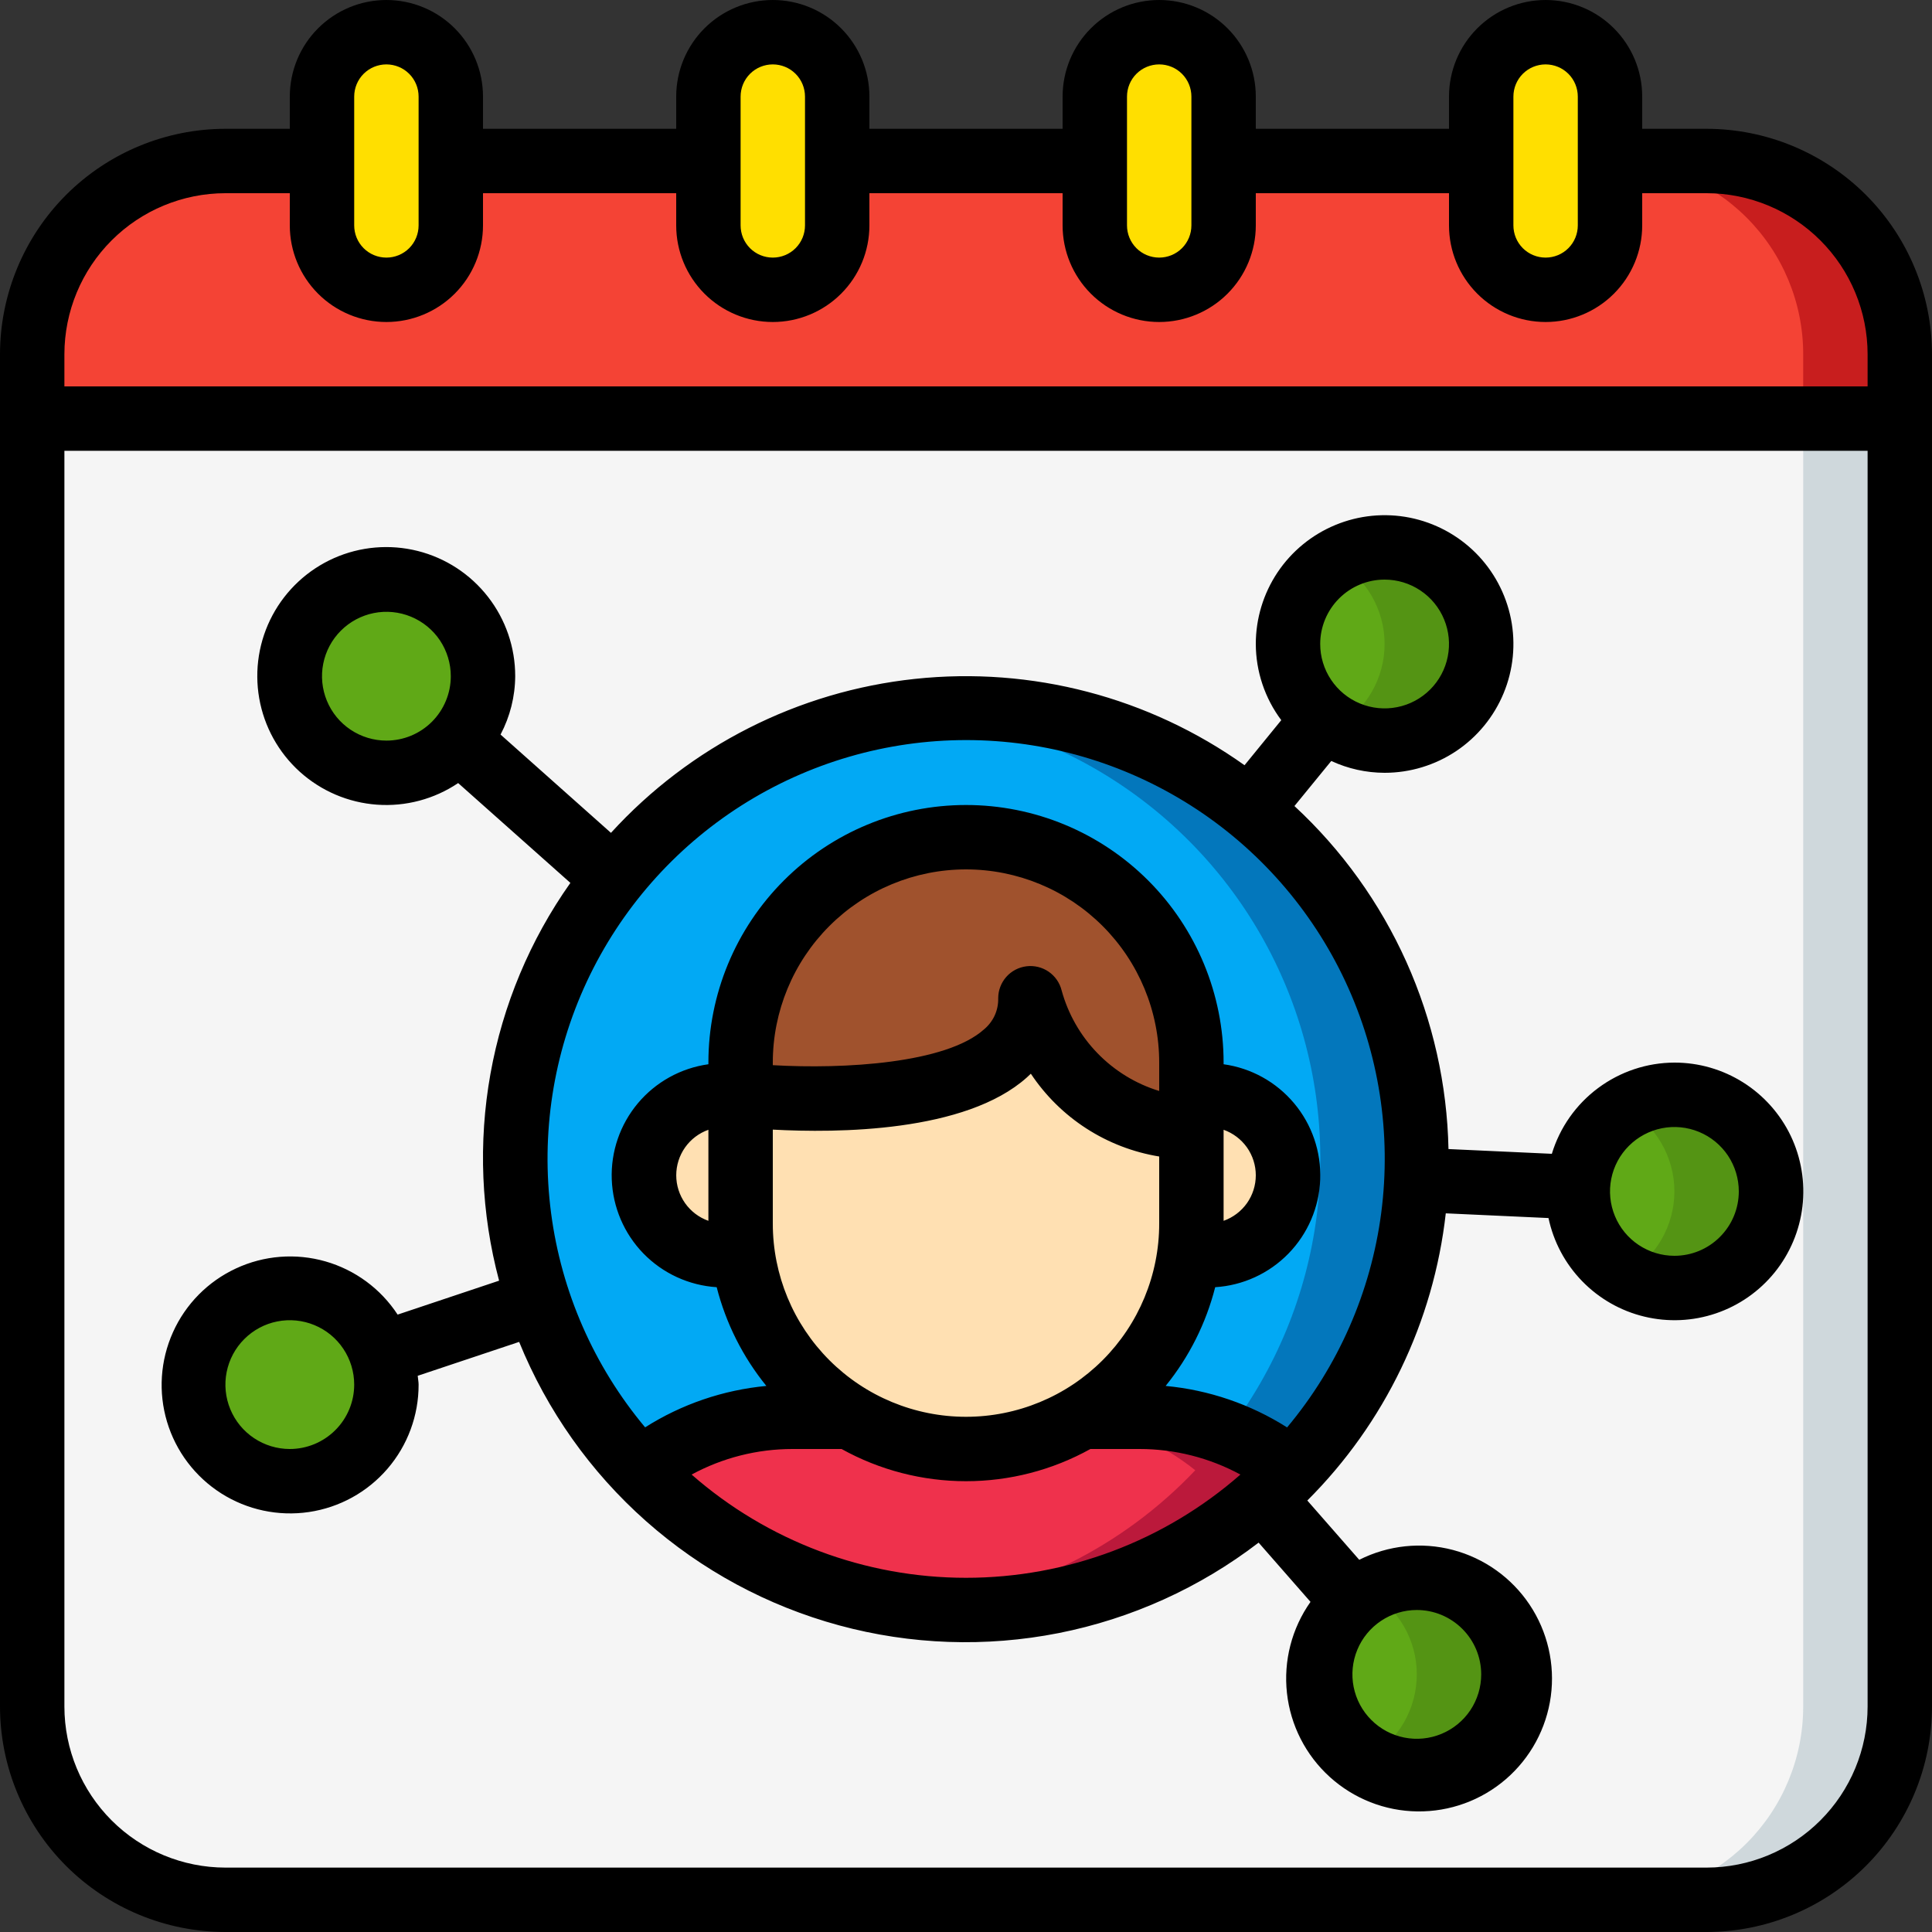
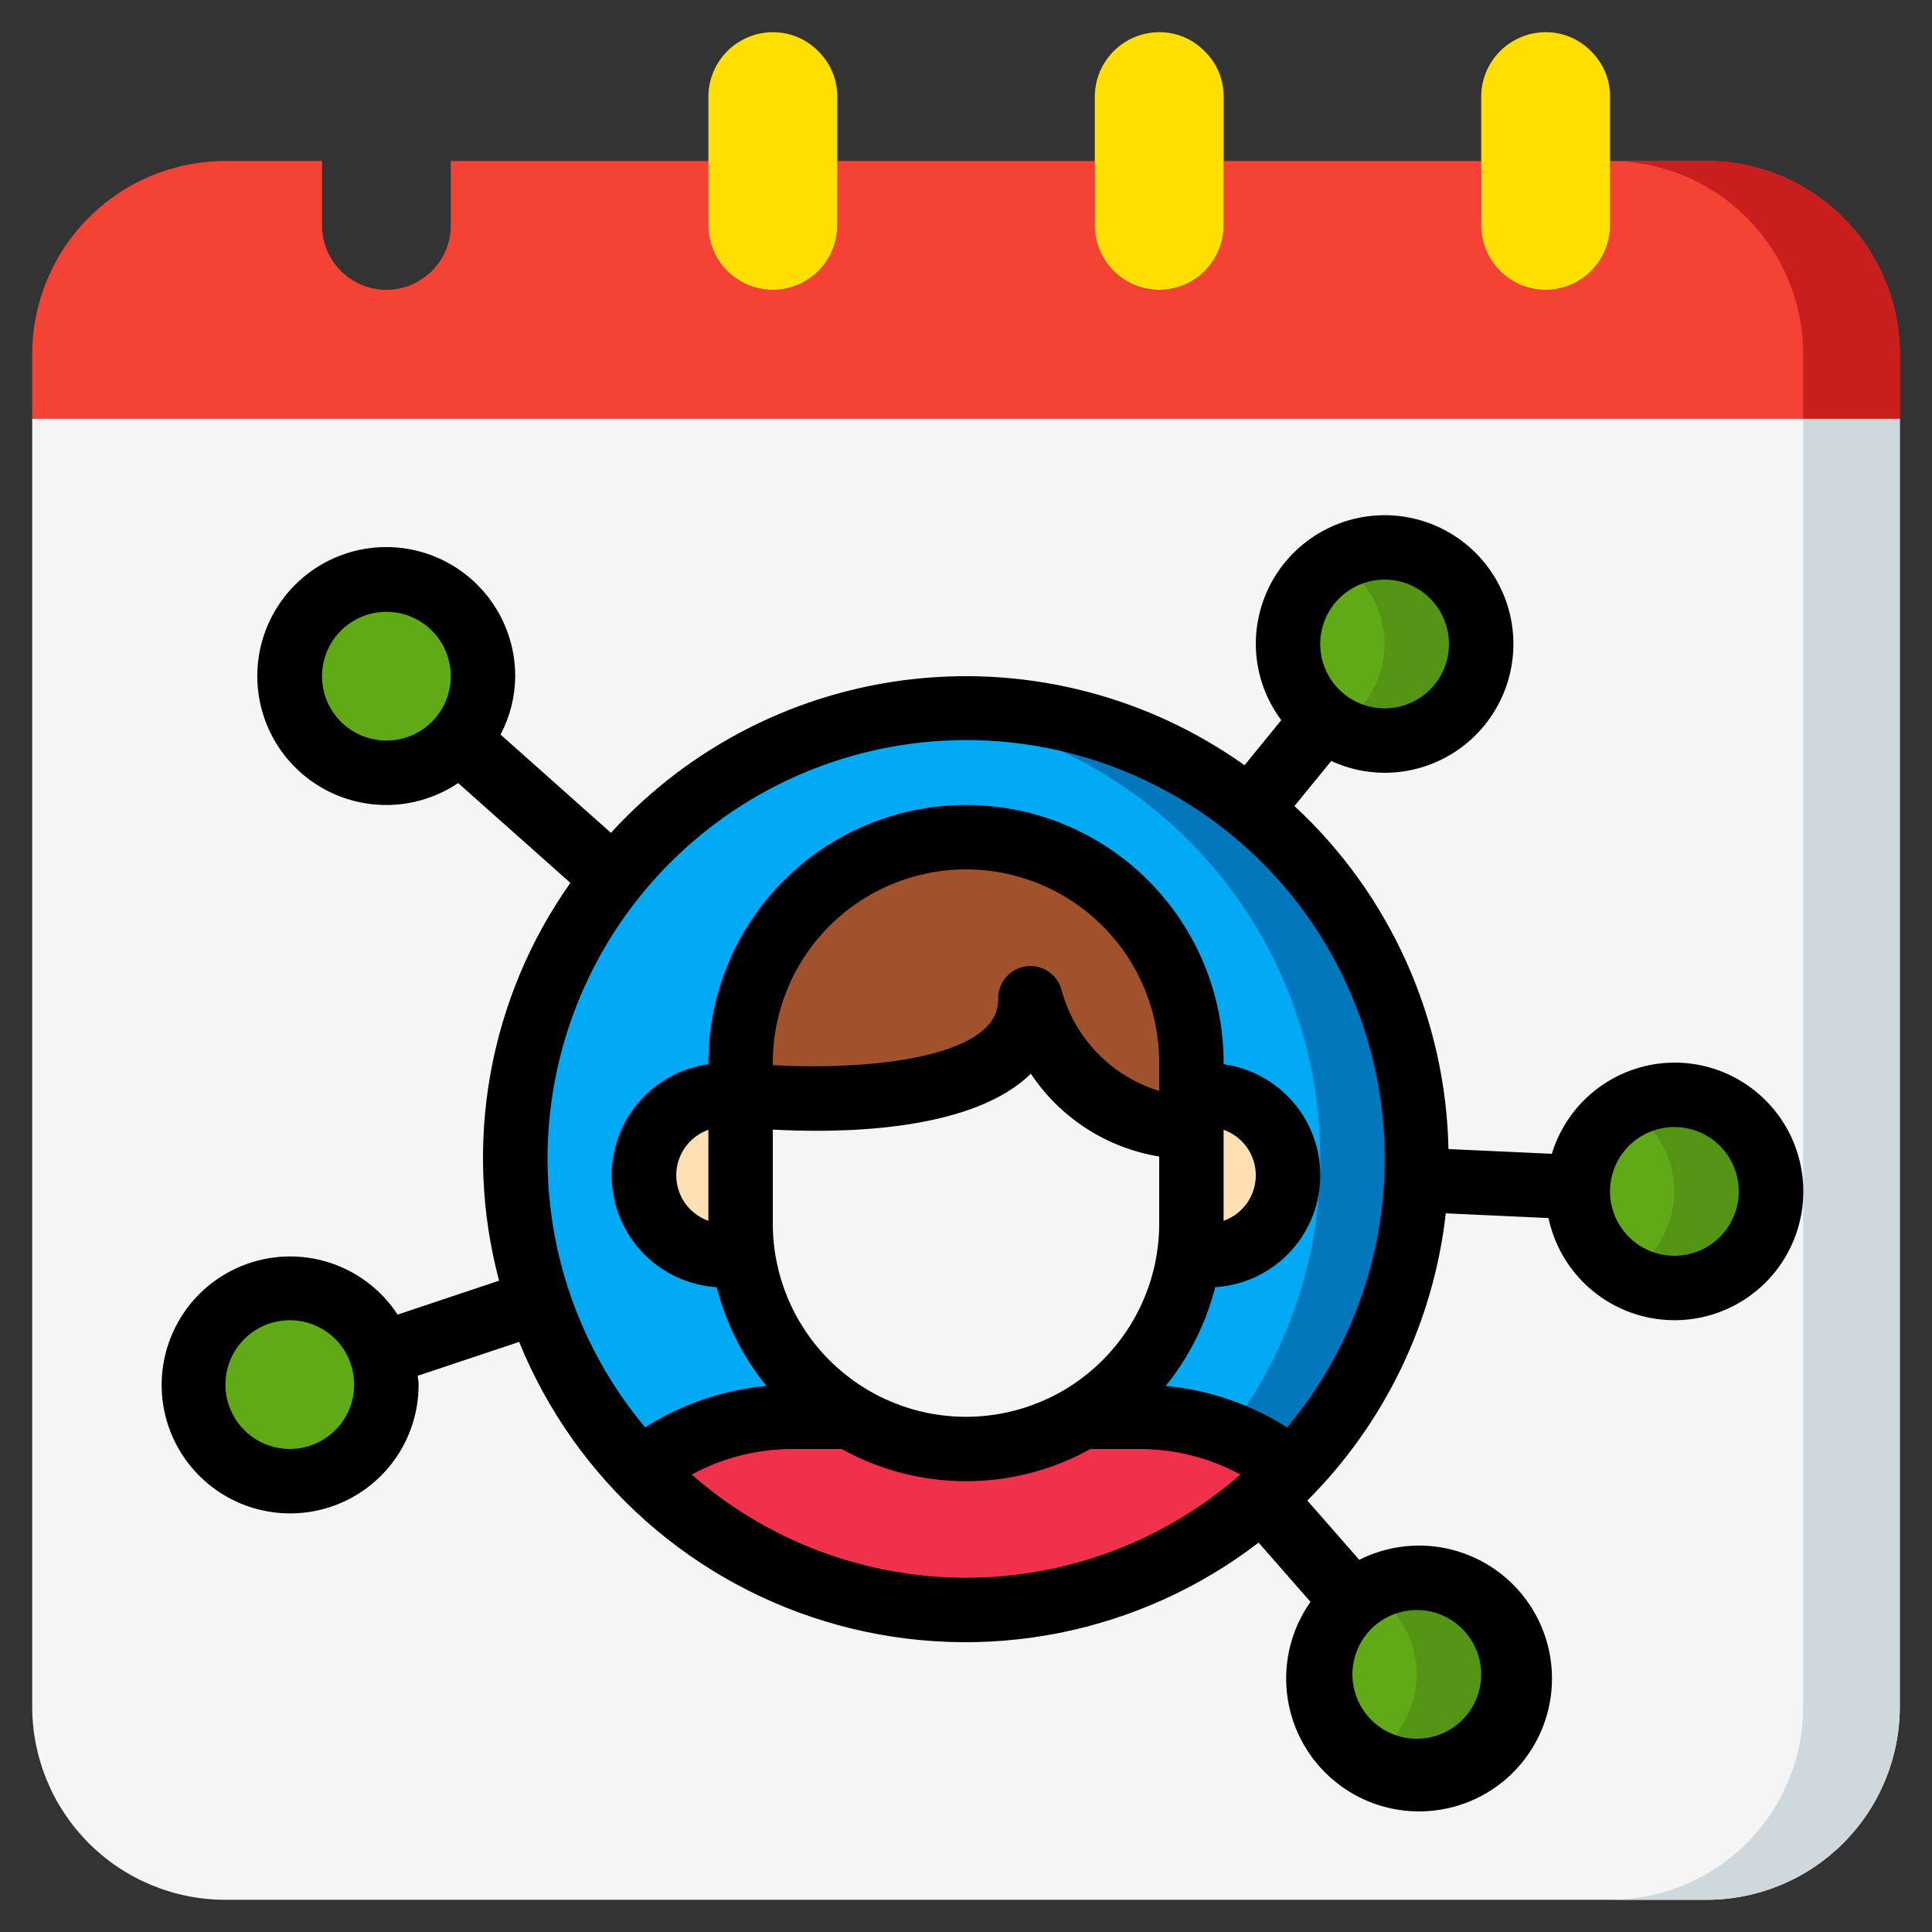
<svg xmlns="http://www.w3.org/2000/svg" width="48" height="48" viewBox="0 0 48 48" fill="none">
  <rect x="0" y="0" width="48" height="48" fill="#333333" stroke="none" />
  <g clip-path="url(#clip0_9764_8169)">
    <path d="M47.2 10.4V42.4C47.2 43.673 46.694 44.894 45.794 45.794C44.894 46.694 43.673 47.2 42.4 47.2H5.6C4.327 47.2 3.106 46.694 2.206 45.794C1.306 44.894 0.8 43.673 0.8 42.4V10.4H47.2Z" fill="#F5F5F5" />
    <path d="M44.8 10.4V42.4C44.8 43.673 44.294 44.894 43.394 45.794C42.494 46.694 41.273 47.2 40 47.2H42.4C43.673 47.2 44.894 46.694 45.794 45.794C46.694 44.894 47.2 43.673 47.2 42.4V10.4H44.8Z" fill="#CFD8DC" />
    <path d="M47.2 8.8V10.4H0.8V8.8C0.8 7.527 1.306 6.306 2.206 5.406C3.106 4.506 4.327 4 5.6 4H8V5.6C8 6.024 8.169 6.431 8.469 6.731C8.769 7.031 9.176 7.2 9.6 7.2C10.024 7.2 10.431 7.031 10.731 6.731C11.031 6.431 11.2 6.024 11.2 5.6V4H17.6V5.6C17.6 6.024 17.769 6.431 18.069 6.731C18.369 7.031 18.776 7.2 19.2 7.2C19.624 7.2 20.031 7.031 20.331 6.731C20.631 6.431 20.8 6.024 20.8 5.6V4H27.2V5.6C27.2 6.024 27.369 6.431 27.669 6.731C27.969 7.031 28.376 7.2 28.8 7.2C29.224 7.2 29.631 7.031 29.931 6.731C30.232 6.431 30.4 6.024 30.4 5.6V4H36.8V5.6C36.8 6.024 36.969 6.431 37.269 6.731C37.569 7.031 37.976 7.2 38.4 7.2C38.824 7.2 39.231 7.031 39.531 6.731C39.831 6.431 40 6.024 40 5.6V4H42.4C43.673 4 44.894 4.506 45.794 5.406C46.694 6.306 47.2 7.527 47.2 8.8Z" fill="#F44335" />
    <path d="M42.4 4H40C41.273 4 42.494 4.506 43.394 5.406C44.294 6.306 44.8 7.527 44.8 8.8V10.4H47.2V8.8C47.2 7.527 46.694 6.306 45.794 5.406C44.894 4.506 43.673 4 42.4 4Z" fill="#C81E1E" />
-     <path d="M11.2 2.4V5.6C11.2 6.024 11.031 6.431 10.731 6.731C10.431 7.032 10.024 7.2 9.6 7.2C9.176 7.2 8.769 7.032 8.469 6.731C8.169 6.431 8 6.024 8 5.6V2.4C8.001 1.976 8.17 1.57 8.47 1.27C8.77 0.97 9.176 0.801 9.6 0.8C9.81 0.799 10.018 0.84 10.212 0.921C10.406 1.002 10.581 1.122 10.728 1.272C10.878 1.419 10.998 1.594 11.079 1.788C11.16 1.982 11.201 2.19 11.2 2.4Z" fill="#FFDF00" />
    <path d="M20.8 2.4V5.6C20.8 6.024 20.631 6.431 20.331 6.731C20.031 7.032 19.624 7.2 19.2 7.2C18.776 7.2 18.369 7.032 18.069 6.731C17.769 6.431 17.6 6.024 17.6 5.6V2.4C17.601 1.976 17.77 1.57 18.07 1.27C18.37 0.97 18.776 0.801 19.2 0.8C19.41 0.799 19.618 0.84 19.812 0.921C20.006 1.002 20.181 1.122 20.328 1.272C20.479 1.419 20.598 1.594 20.679 1.788C20.76 1.982 20.801 2.19 20.8 2.4Z" fill="#FFDF00" />
    <path d="M30.4 2.4V5.6C30.4 6.024 30.231 6.431 29.931 6.731C29.631 7.032 29.224 7.2 28.8 7.2C28.376 7.2 27.969 7.032 27.669 6.731C27.369 6.431 27.2 6.024 27.2 5.6V2.4C27.201 1.976 27.37 1.57 27.67 1.27C27.97 0.97 28.376 0.801 28.8 0.8C29.01 0.799 29.218 0.84 29.412 0.921C29.606 1.002 29.781 1.122 29.928 1.272C30.078 1.419 30.198 1.594 30.279 1.788C30.36 1.982 30.401 2.19 30.4 2.4Z" fill="#FFDF00" />
    <path d="M40 2.4V5.6C40 6.024 39.831 6.431 39.531 6.731C39.231 7.032 38.824 7.2 38.4 7.2C37.976 7.2 37.569 7.032 37.269 6.731C36.969 6.431 36.8 6.024 36.8 5.6V2.4C36.801 1.976 36.97 1.57 37.27 1.27C37.57 0.97 37.976 0.801 38.4 0.8C38.61 0.799 38.818 0.84 39.012 0.921C39.206 1.002 39.381 1.122 39.528 1.272C39.678 1.419 39.798 1.594 39.879 1.788C39.96 1.982 40.001 2.19 40 2.4Z" fill="#FFDF00" />
    <path d="M35.2 28.8C35.201 31.68 34.089 34.449 32.096 36.528C31.024 35.665 29.688 35.196 28.312 35.2H26.88C27.71 34.704 28.398 34.001 28.875 33.16C29.351 32.318 29.601 31.367 29.6 30.4V31.2H30C30.53 31.2 31.039 30.989 31.414 30.614C31.789 30.239 32 29.73 32 29.2C32 28.67 31.789 28.161 31.414 27.786C31.039 27.411 30.53 27.2 30 27.2H29.6V26.4C29.6 24.915 29.01 23.49 27.96 22.44C26.91 21.39 25.485 20.8 24 20.8C22.515 20.8 21.09 21.39 20.04 22.44C18.99 23.49 18.4 24.915 18.4 26.4V27.2H18C17.47 27.2 16.961 27.411 16.586 27.786C16.211 28.161 16 28.67 16 29.2C16 29.73 16.211 30.239 16.586 30.614C16.961 30.989 17.47 31.2 18 31.2H18.4V30.4C18.399 31.367 18.649 32.318 19.125 33.16C19.602 34.001 20.29 34.704 21.12 35.2H19.688C18.312 35.196 16.976 35.665 15.904 36.528C14.638 35.204 13.717 33.59 13.22 31.827C12.723 30.064 12.666 28.206 13.054 26.416C13.442 24.626 14.264 22.958 15.446 21.559C16.628 20.16 18.136 19.073 19.836 18.392C21.536 17.711 23.378 17.457 25.199 17.653C27.02 17.849 28.765 18.489 30.282 19.516C31.798 20.544 33.039 21.927 33.897 23.546C34.754 25.164 35.202 26.968 35.2 28.8Z" fill="#02A9F4" />
    <path d="M24 17.6C23.599 17.601 23.199 17.623 22.8 17.666C24.777 17.876 26.663 18.609 28.263 19.79C29.863 20.971 31.119 22.558 31.901 24.386C32.684 26.214 32.964 28.218 32.715 30.19C32.465 32.163 31.693 34.033 30.48 35.609C31.064 35.827 31.61 36.137 32.096 36.528C33.612 34.943 34.629 32.948 35.02 30.79C35.412 28.632 35.161 26.407 34.298 24.391C33.436 22.374 32 20.656 30.169 19.448C28.338 18.241 26.193 17.599 24 17.6Z" fill="#0377BC" />
    <path d="M32.096 36.528C31.052 37.625 29.796 38.498 28.405 39.095C27.013 39.692 25.514 40 24 40C22.486 40 20.987 39.692 19.596 39.095C18.204 38.498 16.948 37.625 15.904 36.528C16.976 35.665 18.312 35.196 19.688 35.2H21.12C21.989 35.723 22.985 36 24 36C25.015 36 26.011 35.723 26.88 35.2H28.312C29.688 35.196 31.024 35.665 32.096 36.528Z" fill="#EF314C" />
-     <path d="M28.312 35.2H26.88C26.837 35.226 26.789 35.246 26.744 35.27C27.825 35.411 28.846 35.846 29.696 36.528C27.876 38.449 25.431 39.657 22.8 39.935C24.507 40.12 26.234 39.909 27.846 39.318C29.458 38.727 30.913 37.772 32.096 36.528C31.024 35.665 29.688 35.196 28.312 35.2Z" fill="#BB193B" />
    <path d="M9.6 19.2C10.925 19.2 12 18.125 12 16.8C12 15.474 10.925 14.4 9.6 14.4C8.274 14.4 7.2 15.474 7.2 16.8C7.2 18.125 8.274 19.2 9.6 19.2Z" fill="#60A917" />
    <path d="M7.2 36.8C8.526 36.8 9.6 35.725 9.6 34.4C9.6 33.075 8.526 32 7.2 32C5.875 32 4.8 33.075 4.8 34.4C4.8 35.725 5.875 36.8 7.2 36.8Z" fill="#60A917" />
    <path d="M41.6 32C42.925 32 44 30.925 44 29.6C44 28.274 42.925 27.2 41.6 27.2C40.275 27.2 39.2 28.274 39.2 29.6C39.2 30.925 40.275 32 41.6 32Z" fill="#60A917" />
    <path d="M41.6 27.2C41.178 27.202 40.763 27.317 40.4 27.532C40.764 27.74 41.068 28.041 41.278 28.404C41.489 28.768 41.6 29.18 41.6 29.6C41.6 30.02 41.489 30.432 41.278 30.796C41.068 31.159 40.764 31.46 40.4 31.668C40.718 31.856 41.076 31.967 41.445 31.994C41.814 32.02 42.184 31.961 42.526 31.822C42.868 31.681 43.173 31.464 43.418 31.187C43.663 30.91 43.84 30.58 43.936 30.223C44.032 29.865 44.044 29.491 43.971 29.128C43.898 28.766 43.743 28.425 43.517 28.132C43.291 27.84 43 27.604 42.667 27.442C42.335 27.28 41.97 27.197 41.6 27.2Z" fill="#549414" />
    <path d="M35.2 44C36.526 44 37.6 42.925 37.6 41.6C37.6 40.275 36.526 39.2 35.2 39.2C33.875 39.2 32.8 40.275 32.8 41.6C32.8 42.925 33.875 44 35.2 44Z" fill="#60A917" />
    <path d="M35.2 39.2C34.778 39.202 34.363 39.317 34 39.532C34.365 39.74 34.668 40.041 34.879 40.404C35.089 40.768 35.2 41.18 35.2 41.6C35.2 42.02 35.089 42.432 34.879 42.796C34.668 43.159 34.365 43.46 34 43.668C34.319 43.856 34.676 43.967 35.045 43.994C35.414 44.02 35.784 43.961 36.126 43.822C36.468 43.681 36.774 43.464 37.018 43.187C37.263 42.91 37.44 42.58 37.536 42.222C37.632 41.865 37.644 41.491 37.571 41.128C37.498 40.766 37.343 40.425 37.117 40.132C36.891 39.84 36.6 39.603 36.268 39.442C35.935 39.28 35.57 39.197 35.2 39.2Z" fill="#549414" />
    <path d="M34.4 18.4C35.725 18.4 36.8 17.326 36.8 16C36.8 14.675 35.725 13.6 34.4 13.6C33.075 13.6 32 14.675 32 16C32 17.326 33.075 18.4 34.4 18.4Z" fill="#60A917" />
    <path d="M34.4 13.6C33.978 13.602 33.563 13.717 33.2 13.932C33.565 14.14 33.868 14.441 34.078 14.804C34.289 15.168 34.4 15.58 34.4 16C34.4 16.42 34.289 16.832 34.078 17.195C33.868 17.559 33.565 17.86 33.2 18.068C33.519 18.256 33.876 18.367 34.245 18.394C34.614 18.42 34.984 18.361 35.326 18.221C35.668 18.081 35.974 17.864 36.218 17.587C36.463 17.31 36.64 16.98 36.736 16.622C36.831 16.265 36.844 15.891 36.771 15.528C36.698 15.166 36.543 14.825 36.317 14.532C36.091 14.24 35.8 14.003 35.468 13.842C35.135 13.68 34.77 13.597 34.4 13.6Z" fill="#549414" />
-     <path d="M29.6 28V30.4C29.601 31.367 29.351 32.318 28.874 33.16C28.398 34.001 27.71 34.704 26.88 35.2C26.01 35.724 25.015 36 24 36C22.985 36 21.989 35.724 21.12 35.2C20.29 34.704 19.602 34.001 19.125 33.16C18.649 32.318 18.399 31.367 18.4 30.4V27.2C18.4 27.2 25.6 28 25.6 24.8C25.6 24.8 26.4 28 29.6 28Z" fill="#FFE0B2" />
    <path d="M29.6 26.4V28C26.4 28 25.6 24.8 25.6 24.8C25.6 28 18.4 27.2 18.4 27.2V26.4C18.4 24.915 18.99 23.491 20.04 22.44C21.09 21.39 22.515 20.8 24 20.8C25.485 20.8 26.91 21.39 27.96 22.44C29.01 23.491 29.6 24.915 29.6 26.4Z" fill="#A0522D" />
    <path d="M18.4 27.2V31.2H18C17.47 31.2 16.961 30.989 16.586 30.614C16.211 30.239 16 29.73 16 29.2C16 28.669 16.211 28.161 16.586 27.786C16.961 27.411 17.47 27.2 18 27.2H18.4Z" fill="#FFE0B2" />
    <path d="M32 29.2C32 29.73 31.789 30.239 31.414 30.614C31.039 30.989 30.53 31.2 30 31.2H29.6V27.2H30C30.263 27.199 30.523 27.25 30.767 27.351C31.009 27.451 31.23 27.598 31.416 27.784C31.602 27.97 31.749 28.191 31.85 28.434C31.95 28.677 32.001 28.937 32 29.2Z" fill="#FFE0B2" />
-     <path d="M42.4 3.2H40.8V2.4C40.8 1.763 40.547 1.153 40.097 0.703C39.647 0.253 39.036 0 38.4 0C37.764 0 37.153 0.253 36.703 0.703C36.253 1.153 36 1.763 36 2.4V3.2H31.2V2.4C31.2 1.763 30.947 1.153 30.497 0.703C30.047 0.253 29.436 0 28.8 0C28.163 0 27.553 0.253 27.103 0.703C26.653 1.153 26.4 1.763 26.4 2.4V3.2H21.6V2.4C21.6 1.763 21.347 1.153 20.897 0.703C20.447 0.253 19.837 0 19.2 0C18.564 0 17.953 0.253 17.503 0.703C17.053 1.153 16.8 1.763 16.8 2.4V3.2H12V2.4C12 1.763 11.747 1.153 11.297 0.703C10.847 0.253 10.236 0 9.6 0C8.963 0 8.353 0.253 7.903 0.703C7.453 1.153 7.2 1.763 7.2 2.4V3.2H5.6C4.115 3.202 2.692 3.793 1.642 4.842C0.593 5.892 0.002 7.315 0 8.8L0 42.4C0.002 43.885 0.593 45.308 1.642 46.358C2.692 47.407 4.115 47.998 5.6 48H42.4C43.885 47.998 45.308 47.407 46.358 46.358C47.407 45.308 47.998 43.885 48 42.4V8.8C47.998 7.315 47.407 5.892 46.358 4.842C45.308 3.793 43.885 3.202 42.4 3.2ZM37.6 2.4C37.6 2.188 37.684 1.984 37.834 1.834C37.984 1.684 38.188 1.6 38.4 1.6C38.612 1.6 38.816 1.684 38.966 1.834C39.116 1.984 39.2 2.188 39.2 2.4V5.6C39.2 5.812 39.116 6.016 38.966 6.166C38.816 6.316 38.612 6.4 38.4 6.4C38.188 6.4 37.984 6.316 37.834 6.166C37.684 6.016 37.6 5.812 37.6 5.6V2.4ZM28 2.4C28 2.188 28.084 1.984 28.234 1.834C28.384 1.684 28.588 1.6 28.8 1.6C29.012 1.6 29.216 1.684 29.366 1.834C29.516 1.984 29.6 2.188 29.6 2.4V5.6C29.6 5.812 29.516 6.016 29.366 6.166C29.216 6.316 29.012 6.4 28.8 6.4C28.588 6.4 28.384 6.316 28.234 6.166C28.084 6.016 28 5.812 28 5.6V2.4ZM18.4 2.4C18.4 2.188 18.484 1.984 18.634 1.834C18.784 1.684 18.988 1.6 19.2 1.6C19.412 1.6 19.616 1.684 19.766 1.834C19.916 1.984 20 2.188 20 2.4V5.6C20 5.812 19.916 6.016 19.766 6.166C19.616 6.316 19.412 6.4 19.2 6.4C18.988 6.4 18.784 6.316 18.634 6.166C18.484 6.016 18.4 5.812 18.4 5.6V2.4ZM8.8 2.4C8.8 2.188 8.884 1.984 9.034 1.834C9.184 1.684 9.388 1.6 9.6 1.6C9.812 1.6 10.016 1.684 10.166 1.834C10.316 1.984 10.4 2.188 10.4 2.4V5.6C10.4 5.812 10.316 6.016 10.166 6.166C10.016 6.316 9.812 6.4 9.6 6.4C9.388 6.4 9.184 6.316 9.034 6.166C8.884 6.016 8.8 5.812 8.8 5.6V2.4ZM42.4 46.4H5.6C4.54 46.399 3.523 45.977 2.773 45.227C2.023 44.477 1.601 43.461 1.6 42.4V11.2H46.4V42.4C46.399 43.461 45.977 44.477 45.227 45.227C44.477 45.977 43.461 46.399 42.4 46.4ZM46.4 9.6H1.6V8.8C1.601 7.74 2.023 6.723 2.773 5.973C3.523 5.223 4.54 4.801 5.6 4.8H7.2V5.6C7.2 6.237 7.453 6.847 7.903 7.297C8.353 7.747 8.963 8 9.6 8C10.236 8 10.847 7.747 11.297 7.297C11.747 6.847 12 6.237 12 5.6V4.8H16.8V5.6C16.8 6.237 17.053 6.847 17.503 7.297C17.953 7.747 18.564 8 19.2 8C19.837 8 20.447 7.747 20.897 7.297C21.347 6.847 21.6 6.237 21.6 5.6V4.8H26.4V5.6C26.4 6.237 26.653 6.847 27.103 7.297C27.553 7.747 28.163 8 28.8 8C29.436 8 30.047 7.747 30.497 7.297C30.947 6.847 31.2 6.237 31.2 5.6V4.8H36V5.6C36 6.237 36.253 6.847 36.703 7.297C37.153 7.747 37.764 8 38.4 8C39.036 8 39.647 7.747 40.097 7.297C40.547 6.847 40.8 6.237 40.8 5.6V4.8H42.4C43.461 4.801 44.477 5.223 45.227 5.973C45.977 6.723 46.399 7.74 46.4 8.8V9.6Z" fill="black" />
    <path d="M41.6 26.4C40.917 26.402 40.253 26.624 39.705 27.032C39.157 27.439 38.754 28.012 38.555 28.666L35.987 28.548C35.954 26.943 35.598 25.362 34.941 23.897C34.283 22.433 33.338 21.116 32.16 20.026L33.075 18.906C33.49 19.099 33.942 19.199 34.4 19.2C35.033 19.2 35.652 19.012 36.178 18.661C36.704 18.309 37.114 17.809 37.356 17.225C37.599 16.64 37.662 15.996 37.539 15.376C37.415 14.755 37.11 14.185 36.663 13.737C36.215 13.29 35.645 12.985 35.024 12.861C34.404 12.738 33.76 12.801 33.175 13.044C32.591 13.286 32.091 13.696 31.739 14.222C31.388 14.748 31.2 15.367 31.2 16C31.202 16.682 31.424 17.346 31.833 17.892L30.92 19.012C28.544 17.32 25.631 16.557 22.731 16.867C19.831 17.176 17.145 18.537 15.179 20.692L12.436 18.25C12.672 17.803 12.797 17.306 12.8 16.8C12.801 16.085 12.563 15.391 12.123 14.827C11.684 14.263 11.069 13.862 10.376 13.688C9.682 13.514 8.951 13.577 8.297 13.867C7.644 14.157 7.106 14.657 6.769 15.288C6.433 15.918 6.317 16.643 6.44 17.348C6.563 18.052 6.918 18.695 7.448 19.174C7.979 19.653 8.654 19.941 9.367 19.992C10.08 20.043 10.79 19.854 11.383 19.455L14.171 21.935C13.169 23.352 12.491 24.972 12.185 26.68C11.879 28.388 11.953 30.142 12.4 31.818L9.879 32.661C9.459 32.019 8.822 31.55 8.085 31.339C7.347 31.128 6.558 31.19 5.863 31.514C5.167 31.837 4.611 32.4 4.297 33.1C3.982 33.8 3.93 34.589 4.15 35.324C4.37 36.059 4.848 36.69 5.495 37.102C6.142 37.513 6.916 37.678 7.675 37.566C8.434 37.454 9.127 37.072 9.627 36.491C10.128 35.909 10.402 35.167 10.4 34.4C10.4 34.325 10.383 34.255 10.378 34.181L12.898 33.339C13.591 35.045 14.67 36.569 16.049 37.791C17.428 39.013 19.07 39.899 20.849 40.382C22.627 40.865 24.492 40.93 26.3 40.574C28.107 40.217 29.808 39.448 31.27 38.326L32.559 39.798C32.094 40.456 31.886 41.262 31.974 42.063C32.062 42.864 32.44 43.606 33.037 44.147C33.634 44.689 34.408 44.994 35.214 45.004C36.02 45.014 36.802 44.73 37.413 44.203C38.023 43.677 38.42 42.946 38.529 42.147C38.637 41.348 38.45 40.537 38.002 39.867C37.554 39.197 36.877 38.714 36.097 38.508C35.318 38.303 34.49 38.39 33.77 38.753L32.48 37.28C34.403 35.361 35.616 32.845 35.92 30.145L38.472 30.262C38.597 30.853 38.887 31.397 39.309 31.831C39.73 32.264 40.266 32.57 40.854 32.711C41.442 32.853 42.058 32.825 42.63 32.631C43.203 32.437 43.709 32.084 44.09 31.614C44.47 31.144 44.71 30.576 44.781 29.976C44.852 29.375 44.751 28.767 44.491 28.221C44.23 27.676 43.82 27.215 43.309 26.893C42.797 26.57 42.205 26.399 41.6 26.4ZM34.4 14.4C34.717 14.4 35.026 14.494 35.289 14.67C35.552 14.845 35.757 15.095 35.878 15.388C35.999 15.68 36.031 16.002 35.969 16.312C35.908 16.623 35.755 16.908 35.532 17.131C35.308 17.355 35.023 17.508 34.712 17.569C34.402 17.631 34.08 17.599 33.788 17.478C33.495 17.357 33.246 17.152 33.07 16.889C32.894 16.626 32.8 16.317 32.8 16C32.8 15.576 32.969 15.169 33.269 14.869C33.569 14.569 33.976 14.4 34.4 14.4ZM9.6 18.4C9.284 18.4 8.974 18.306 8.711 18.13C8.448 17.955 8.243 17.705 8.122 17.412C8.001 17.12 7.969 16.798 8.031 16.488C8.093 16.177 8.245 15.892 8.469 15.669C8.693 15.445 8.978 15.293 9.288 15.231C9.598 15.169 9.92 15.201 10.212 15.322C10.505 15.443 10.755 15.648 10.931 15.911C11.106 16.174 11.2 16.484 11.2 16.8C11.2 17.224 11.031 17.631 10.732 17.931C10.431 18.232 10.024 18.4 9.6 18.4ZM7.2 36C6.884 36 6.574 35.906 6.311 35.73C6.048 35.555 5.843 35.305 5.722 35.012C5.601 34.72 5.569 34.398 5.631 34.088C5.693 33.778 5.845 33.492 6.069 33.269C6.293 33.045 6.578 32.892 6.888 32.831C7.198 32.769 7.52 32.801 7.812 32.922C8.105 33.043 8.355 33.248 8.53 33.511C8.706 33.774 8.8 34.084 8.8 34.4C8.8 34.824 8.632 35.231 8.331 35.531C8.031 35.831 7.624 36 7.2 36ZM17.183 36.635C17.952 36.218 18.813 36 19.688 36H20.909C21.855 36.525 22.919 36.8 24 36.8C25.082 36.8 26.145 36.525 27.091 36H28.312C29.187 36 30.048 36.218 30.818 36.635C28.932 38.288 26.509 39.2 24 39.2C21.492 39.2 19.069 38.288 17.183 36.635ZM30.4 28.069C30.634 28.152 30.836 28.305 30.98 28.507C31.123 28.71 31.2 28.952 31.2 29.2C31.2 29.448 31.123 29.69 30.98 29.893C30.836 30.095 30.634 30.248 30.4 30.331V28.069ZM19.2 30.4V28.065C20.786 28.151 23.984 28.137 25.512 26.769C25.547 26.738 25.579 26.707 25.611 26.676C25.973 27.22 26.442 27.683 26.991 28.037C27.54 28.391 28.156 28.628 28.8 28.733V30.4C28.8 31.673 28.294 32.894 27.394 33.794C26.494 34.694 25.273 35.2 24 35.2C22.727 35.2 21.506 34.694 20.606 33.794C19.706 32.894 19.2 31.673 19.2 30.4ZM28.8 27.105C28.218 26.927 27.691 26.604 27.267 26.167C26.843 25.73 26.537 25.194 26.376 24.607C26.329 24.417 26.214 24.252 26.053 24.141C25.892 24.031 25.696 23.983 25.503 24.007C25.309 24.031 25.131 24.124 25.001 24.27C24.872 24.417 24.8 24.605 24.8 24.8C24.804 24.948 24.774 25.095 24.713 25.229C24.651 25.363 24.56 25.482 24.446 25.576C23.505 26.419 20.976 26.567 19.2 26.464V26.4C19.2 25.127 19.706 23.906 20.606 23.006C21.506 22.106 22.727 21.6 24 21.6C25.273 21.6 26.494 22.106 27.394 23.006C28.294 23.906 28.8 25.127 28.8 26.4V27.105ZM36.8 41.6C36.8 41.916 36.706 42.226 36.531 42.489C36.355 42.752 36.105 42.957 35.812 43.078C35.52 43.199 35.198 43.231 34.888 43.169C34.578 43.108 34.292 42.955 34.069 42.731C33.845 42.508 33.693 42.223 33.631 41.912C33.569 41.602 33.601 41.28 33.722 40.988C33.843 40.695 34.048 40.446 34.311 40.27C34.574 40.094 34.884 40 35.2 40C35.624 40 36.031 40.169 36.331 40.469C36.632 40.769 36.8 41.176 36.8 41.6ZM31.975 35.462C31.066 34.886 30.032 34.533 28.96 34.433C29.543 33.714 29.963 32.877 30.191 31.98C30.88 31.937 31.529 31.639 32.011 31.145C32.493 30.651 32.774 29.995 32.8 29.305C32.826 28.615 32.595 27.94 32.152 27.411C31.708 26.881 31.084 26.536 30.4 26.441V26.4C30.4 24.703 29.726 23.075 28.526 21.875C27.325 20.674 25.698 20 24 20C22.303 20 20.675 20.674 19.475 21.875C18.274 23.075 17.6 24.703 17.6 26.4V26.441C16.916 26.536 16.292 26.881 15.848 27.41C15.405 27.939 15.173 28.613 15.199 29.303C15.225 29.993 15.505 30.649 15.987 31.144C16.469 31.638 17.117 31.936 17.806 31.98C18.035 32.877 18.456 33.714 19.04 34.433C17.969 34.534 16.937 34.886 16.028 35.462C14.758 33.945 13.947 32.097 13.691 30.135C13.435 28.173 13.743 26.179 14.58 24.386C15.418 22.594 16.749 21.077 18.418 20.014C20.087 18.952 22.025 18.387 24.003 18.387C25.982 18.387 27.919 18.952 29.588 20.014C31.258 21.077 32.589 22.594 33.426 24.386C34.264 26.179 34.572 28.173 34.316 30.135C34.059 32.097 33.248 33.945 31.979 35.462H31.975ZM17.6 30.331C17.366 30.248 17.164 30.095 17.021 29.893C16.878 29.69 16.801 29.448 16.801 29.2C16.801 28.952 16.878 28.71 17.021 28.507C17.164 28.305 17.366 28.152 17.6 28.069V30.331ZM41.6 31.2C41.284 31.2 40.974 31.106 40.711 30.93C40.448 30.755 40.243 30.505 40.122 30.212C40.001 29.92 39.969 29.598 40.031 29.288C40.093 28.977 40.245 28.692 40.469 28.469C40.693 28.245 40.978 28.093 41.288 28.031C41.598 27.969 41.92 28.001 42.212 28.122C42.505 28.243 42.755 28.448 42.931 28.711C43.106 28.974 43.2 29.284 43.2 29.6C43.2 30.024 43.032 30.431 42.731 30.731C42.431 31.032 42.025 31.2 41.6 31.2Z" fill="black" />
  </g>
  <defs>
    <clipPath id="clip0_9764_8169">
      <rect width="48" height="48" fill="white" />
    </clipPath>
  </defs>
</svg>